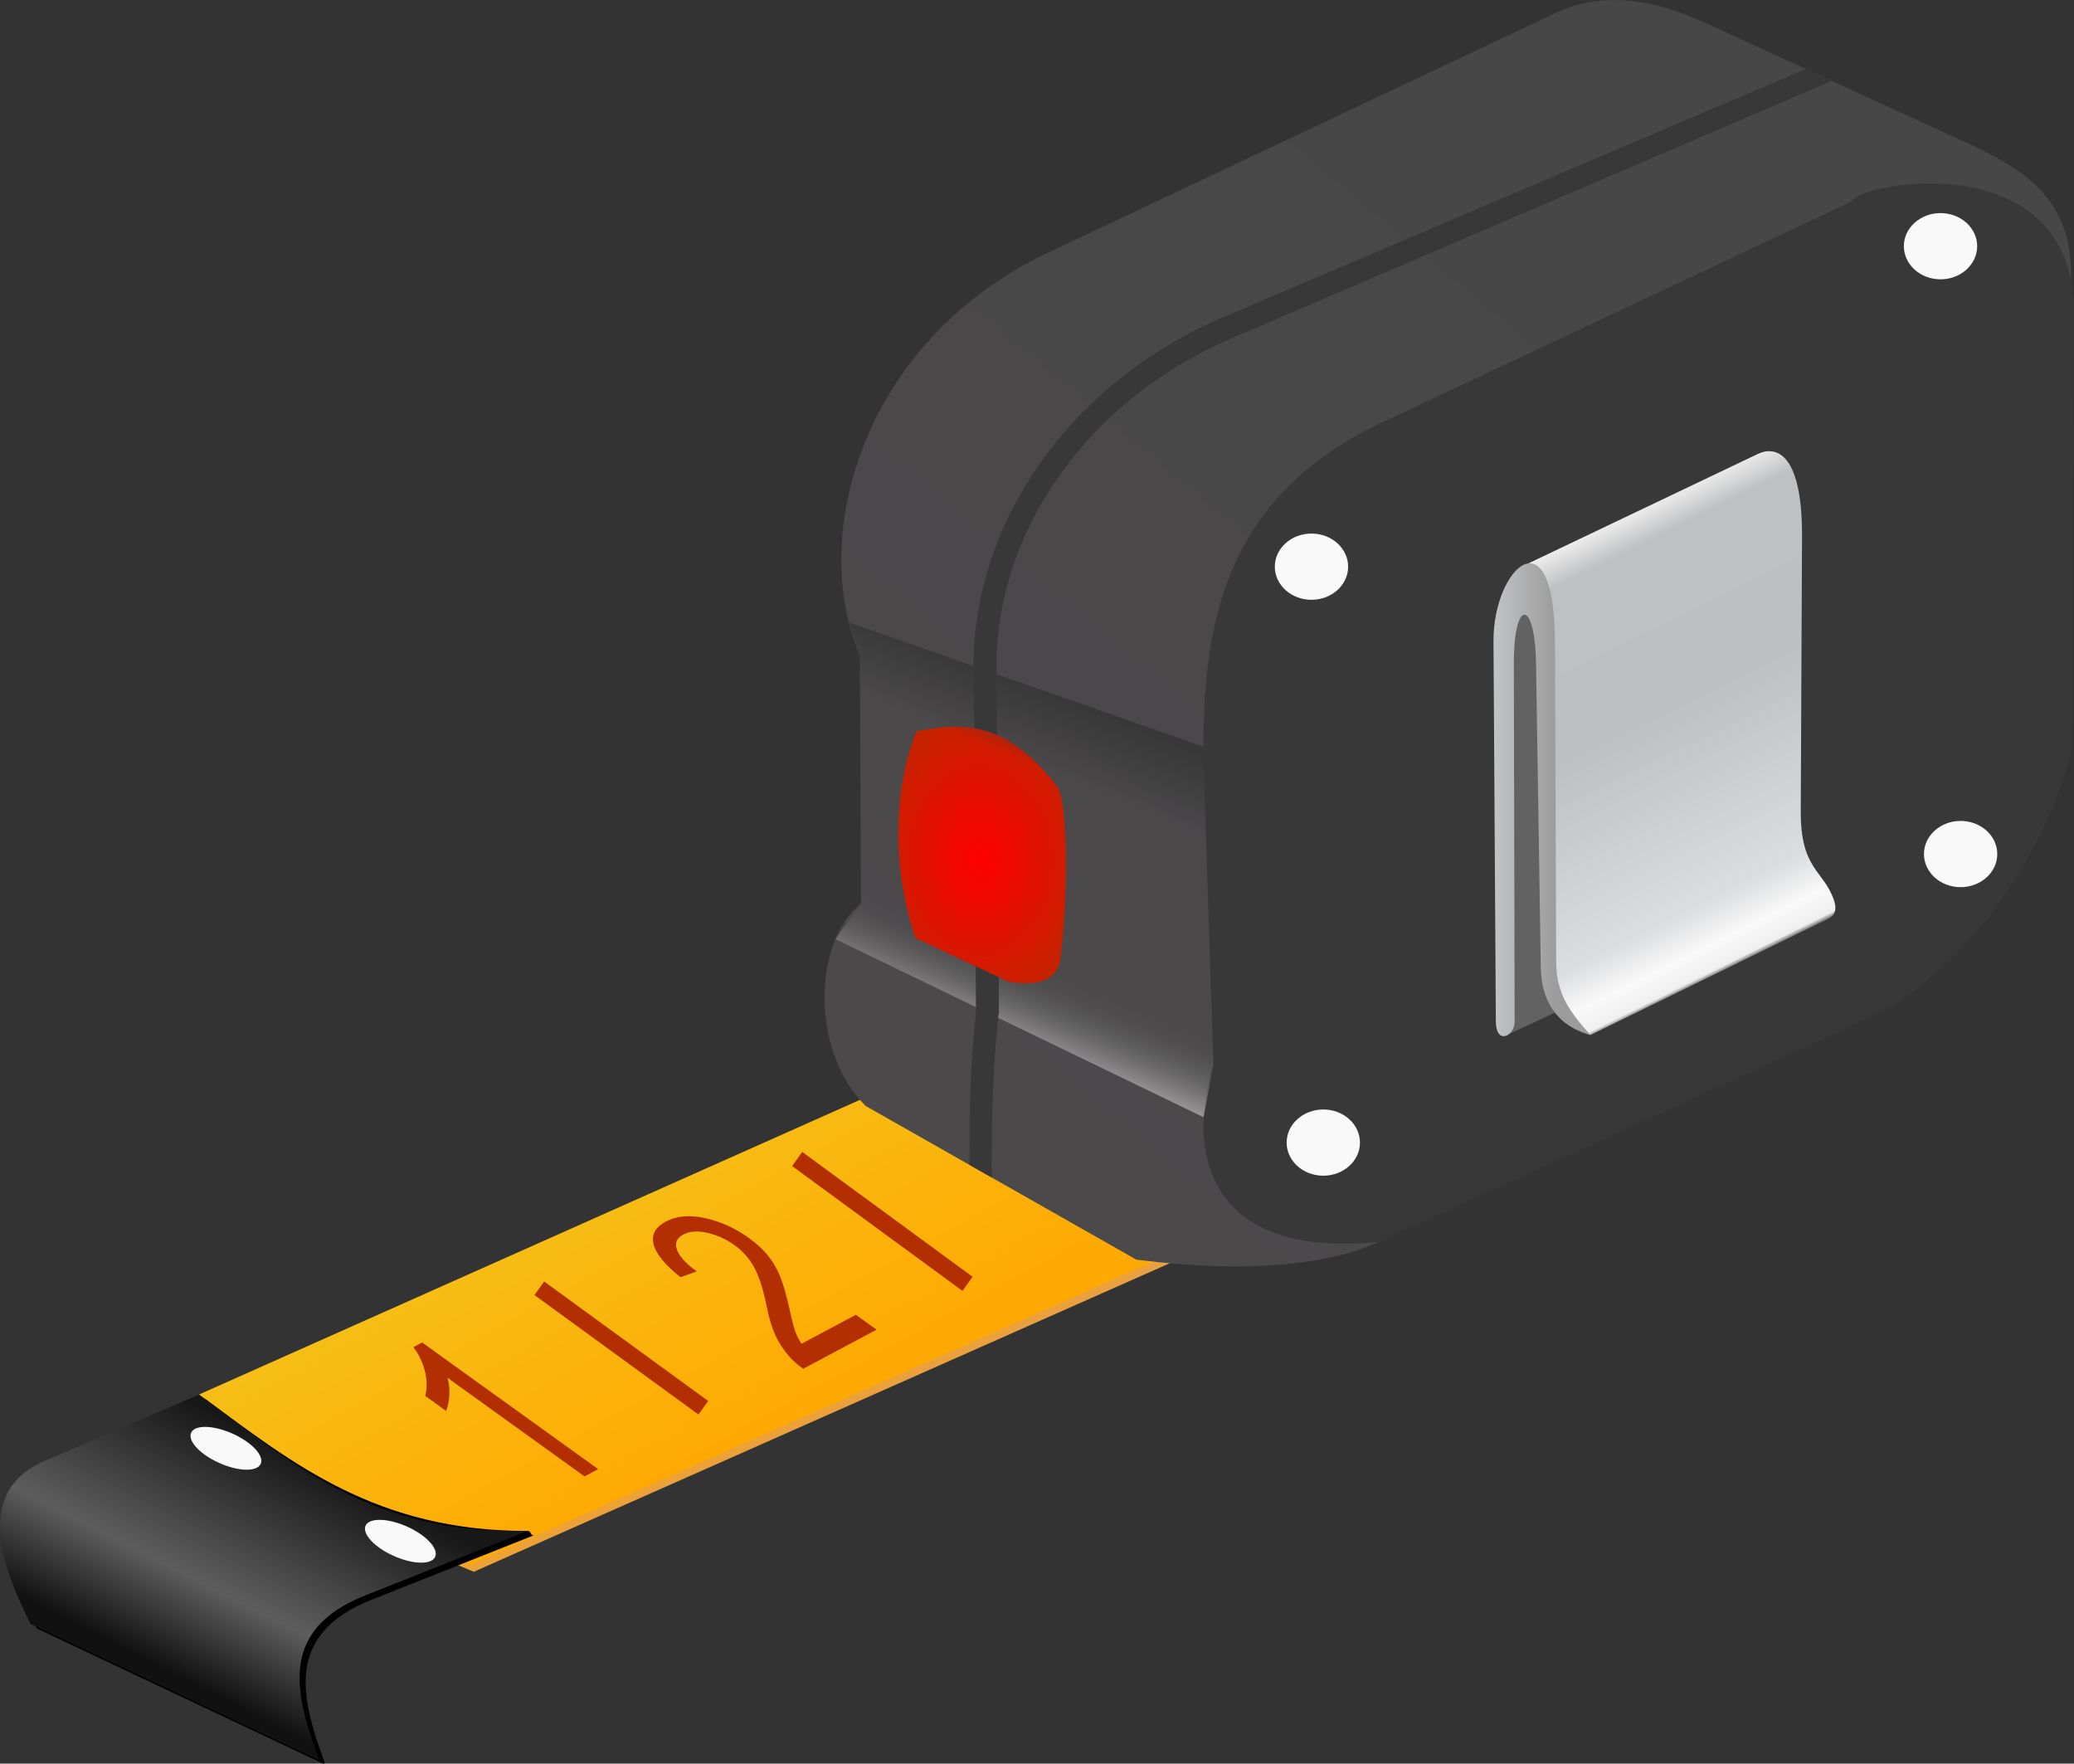
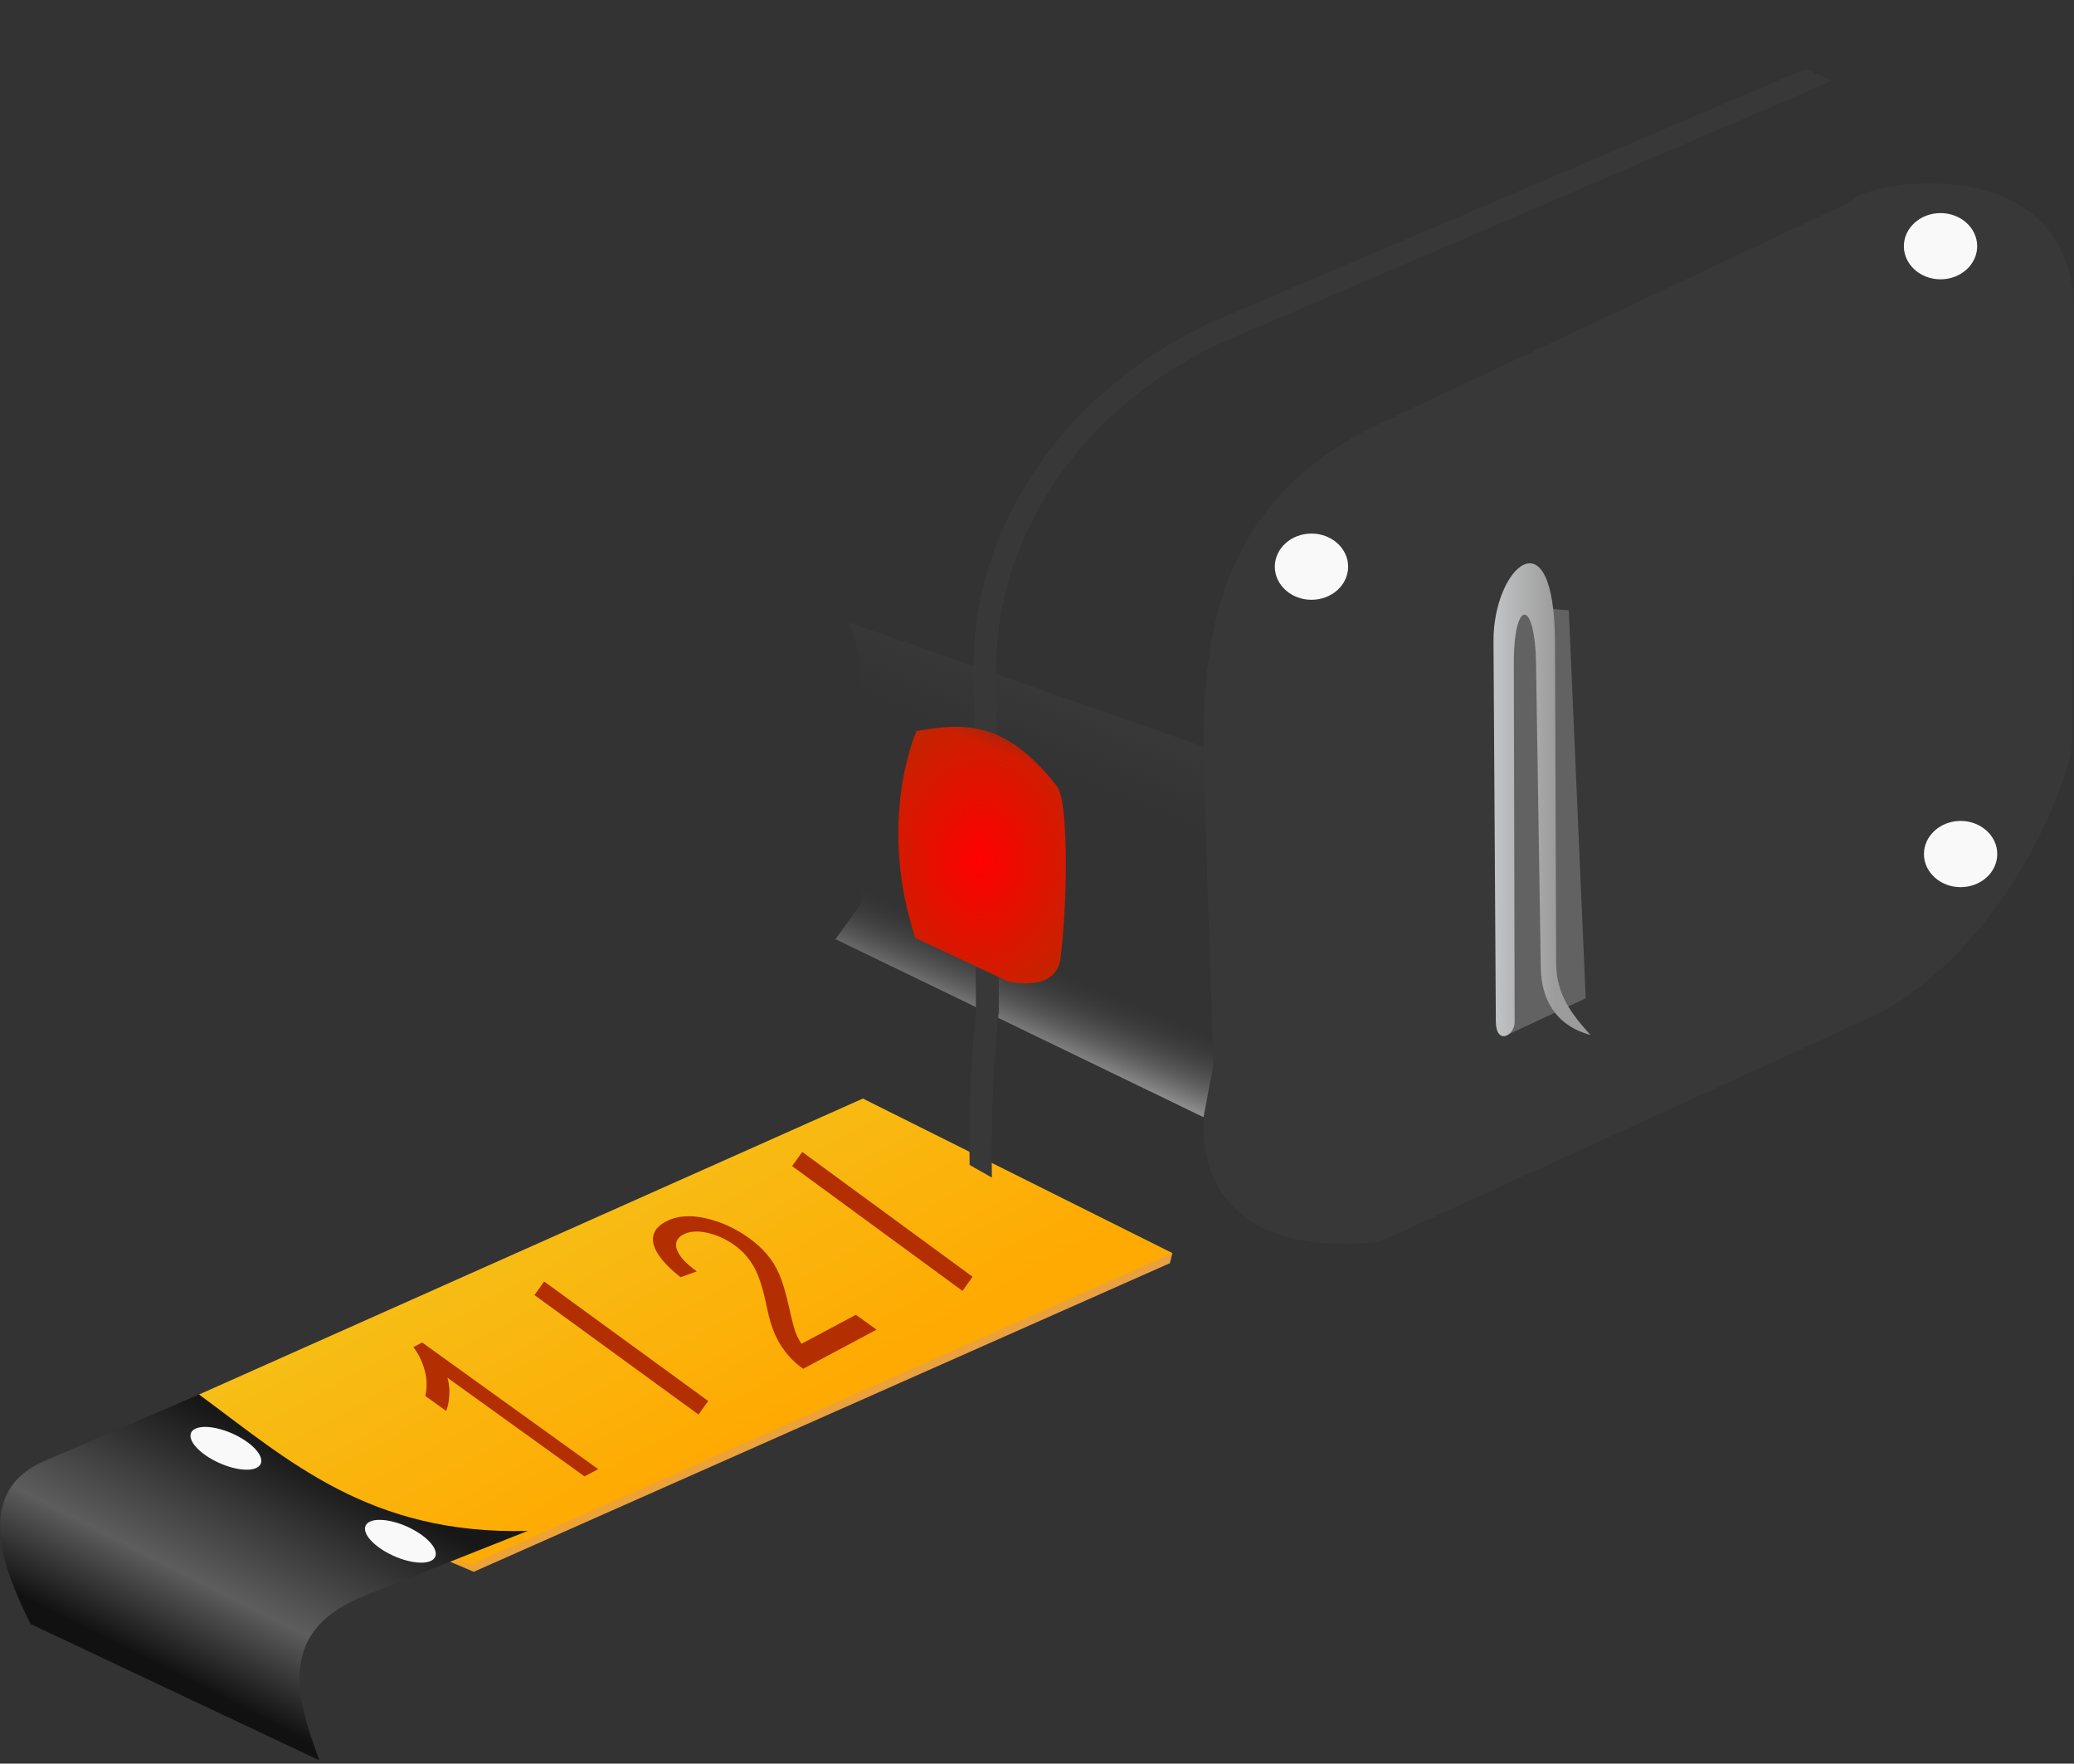
<svg xmlns="http://www.w3.org/2000/svg" version="1.1" viewBox="0 0 500 425.1">
  <rect x="0" y="0" width="500" height="425.1" fill="#333333" stroke="none" />
  <defs>
    <linearGradient id="i" x1="56.095" x2="57.693" y1="133.41" y2="136.92" gradientUnits="userSpaceOnUse">
      <stop stop-color="#ffaa02" offset="0" />
      <stop stop-color="#e29e53" offset="1" />
    </linearGradient>
    <linearGradient id="h" x1="59.322" x2="47.643" y1="134.22" y2="113.08" gradientUnits="userSpaceOnUse">
      <stop stop-color="#ffaa02" offset="0" />
      <stop stop-color="#f5c018" offset="1" />
    </linearGradient>
    <linearGradient id="g" x1="17.148" x2="25.665" y1="148.31" y2="131.56" gradientUnits="userSpaceOnUse">
      <stop stop-color="#111" offset="0" />
      <stop stop-color="#5d5d5d" offset=".375" />
      <stop stop-color="#171717" offset="1" />
    </linearGradient>
    <linearGradient id="f" x1="271.75" x2="208.59" y1="36.5" y2="112.32" gradientUnits="userSpaceOnUse">
      <stop stop-color="#474747" offset="0" />
      <stop stop-color="#4c494b" offset="1" />
    </linearGradient>
    <linearGradient id="e" x1="256.09" x2="271.05" y1="64.629" y2="94.767" gradientUnits="userSpaceOnUse">
      <stop stop-color="#ececec" offset="0" />
      <stop stop-color="#bfc0c2" offset=".071" />
      <stop stop-color="#bebfc1" offset=".425" />
      <stop stop-color="#dcdddf" offset=".849" />
      <stop stop-color="#f9f9f9" offset=".936" />
      <stop stop-color="#efefef" offset=".99" />
      <stop stop-color="#737373" offset="1" />
    </linearGradient>
    <linearGradient id="d" x1="247.81" x2="252.38" y1="83.003" y2="83.003" gradientUnits="userSpaceOnUse">
      <stop stop-color="#c2c3c5" offset="0" />
      <stop stop-color="#9c9c9c" offset="1" />
    </linearGradient>
    <linearGradient id="c" x1="220.93" x2="217.99" y1="100.21" y2="107.26" gradientUnits="userSpaceOnUse">
      <stop stop-color="#474747" stop-opacity="0" offset="0" />
      <stop stop-color="#cdcbcc" offset="1" />
    </linearGradient>
    <radialGradient id="a" cx="209.42" cy="89.492" r="6.265" gradientTransform="matrix(1.758 -4.0321e-7 5.2213e-7 2.277 -158.78 -114.26)" gradientUnits="userSpaceOnUse">
      <stop stop-color="#f00" offset="0" />
      <stop stop-color="#b32e00" offset="1" />
    </radialGradient>
    <linearGradient id="b" x1="217.09" x2="214.97" y1="77.916" y2="83.112" gradientUnits="userSpaceOnUse">
      <stop stop-color="#383838" offset="0" />
      <stop stop-color="#383838" stop-opacity="0" offset="1" />
    </linearGradient>
  </defs>
  <g transform="matrix(3.225 0 0 3.225 -438.94 -81.441)">
    <g transform="translate(128.65 .361)">
      <path d="m95.101 118.55-0.194 0.757-52.037 23.064-10.103-4.287z" color="#000000" fill="url(#i)" />
      <path d="m71.959 107-49.621 22.118c2.576 6.807 12.245 9.257 20.299 12.699l52.463-23.265z" color="#000000" fill="url(#h)" />
-       <path d="m22.797 129.45-11.54 4.959c-5.429 2.333-3.063 8.123-1.066 12.189l21.398 10.102c0.166 0.049 0.139-0.06 0.117-0.128-1.792-4.845-2.944-9.544 3.511-12.106l12.142-4.82c-0.284 7e-3 -0.181-0.328-0.459-0.328-11.26 0.028-17.574-5.057-24.104-9.868z" color="#000000" />
      <path d="m22.338 129.12-11.54 4.959c-5.429 2.333-3.063 8.123-1.066 12.189l21.597 10.196c-1.827-4.927-3.124-9.726 3.43-12.328l12.142-4.82c-11.81 0.308-17.872-5.266-24.563-10.196z" color="#000000" fill="url(#g)" />
      <path transform="matrix(1.282 .454 0 1.364 14.321 -54.251)" d="m20.056 136.49c0 0.525-0.924 0.95-2.065 0.95s-2.065-0.425-2.065-0.95 0.924-0.95 2.065-0.95 2.065 0.425 2.065 0.95z" color="#000000" fill="#f9f9f9" />
      <path transform="matrix(1.282 .454 0 1.364 1.278 -61.199)" d="m20.056 136.49c0 0.525-0.924 0.95-2.065 0.95s-2.065-0.425-2.065-0.95 0.924-0.95 2.065-0.95 2.065 0.425 2.065 0.95z" color="#000000" fill="#f9f9f9" />
      <g transform="matrix(.582 -.817 .806 .587 11.827 -4.139)" fill="#b32e00">
        <path d="m-80.519 117.5v-15.213h1.243v15.213z" fill="#b32e00" />
      </g>
      <g transform="matrix(.584 -.816 .804 .589 8.115 -5.977)" fill="#b32e00">
        <path d="m-60.4 132.54v-15.839h1.294v15.839z" fill="#b32e00" />
      </g>
      <g transform="matrix(.711 -.379 1.123 .808 0 0)" fill="#b32e00">
        <path d="m-109.1 115.53h-1.433v-9.128c-0.345 0.329-0.797 0.658-1.357 0.987-0.56 0.329-1.062 0.576-1.508 0.74v-1.385c0.801-0.377 1.502-0.833 2.101-1.369 0.6-0.536 1.024-1.056 1.273-1.56h0.923z" />
        <path d="m-80.581 114.63v1.377h-7.712c-0.011-0.345 0.045-0.676 0.167-0.995 0.196-0.525 0.511-1.043 0.943-1.552 0.432-0.509 1.057-1.098 1.874-1.767 1.268-1.04 2.125-1.864 2.571-2.471 0.446-0.607 0.668-1.182 0.669-1.723-7e-6 -0.568-0.203-1.046-0.609-1.437-0.406-0.39-0.935-0.585-1.588-0.585-0.69 1e-5 -1.242 0.207-1.655 0.621-0.414 0.414-0.623 0.987-0.629 1.719l-1.472-0.151c0.101-1.098 0.48-1.935 1.138-2.511 0.658-0.576 1.541-0.863 2.65-0.863 1.119 1e-5 2.006 0.31 2.658 0.931 0.653 0.621 0.979 1.39 0.979 2.308-8e-6 0.467-0.096 0.926-0.286 1.377-0.191 0.451-0.508 0.926-0.951 1.425-0.443 0.499-1.179 1.183-2.208 2.053-0.86 0.722-1.411 1.211-1.655 1.468-0.244 0.257-0.446 0.516-0.605 0.776z" />
      </g>
    </g>
-     <path d="m239.18 118.08c-3.737 1.688-9.681 2.373-18.12 1.326l-20.241-11.49c-4.191-4.128-3.887-12.375-0.354-15.114l-0.088-18.562c-3.914-9.215 0.4-23.654 14.142-30.14l37.83-17.854c3.8-1.794 7.67-0.917 11.402 0.795l19.269 8.839c4.188 1.921 8.126 4.155 7.894 10.301-17.245 23.967-25.427 60.017-51.734 71.9z" color="#000000" fill="url(#f)" />
    <path d="m239.38 56.851 35.159-16.555c0.57-1.432 16.688-4.366 16.617 8.485l-0.177 31.997c-0.013 2.277-4.374 14.438-13.965 19.976-0.765 0.442-37.83 17.324-37.83 17.324-13.201 1.314-14.32-7.185-12.374-13.258l-0.688-21.099c-0.35-10.737 0.865-21.035 13.258-26.87z" color="#000000" fill="#383838" />
    <path d="m249.19 70.5 4.188 0.375 1.265 28.995-6.07 2.827z" color="#000000" fill="#626262" />
-     <path d="m250.36 67.361 17.14-8.174c1.432-0.683 3.403 0.001 3.312 6.5l-0.094 20.188c-0.02 4.374 1.695 4.399 2.469 6.625 0.299 0.858-0.015 1.231-0.438 1.438l-17.75 8.672c-6.344-2.352-1.356-25.563-4.641-35.249z" color="#000000" fill="url(#e)" />
    <path d="m247.75 73.177c-0.034-5.521 4.56-9.761 4.596 0.088l0.088 23.953c9e-3 2.359 1.123 3.79 2.563 5.392-2.691-0.735-3.677-2.763-3.712-5.038l-0.354-22.7c-0.076-4.9-1.672-4.907-1.661-0.004l0.061 26.77c2e-3 1.046-1.395 1.758-1.406-0.033z" color="#000000" fill="url(#d)" />
    <path transform="translate(-.177 -.442)" d="m237.06 68.05c0 1.367-1.227 2.475-2.74 2.475-1.513 0-2.74-1.108-2.74-2.475s1.227-2.475 2.74-2.475c1.513 0 2.74 1.108 2.74 2.475z" color="#000000" fill="#f9f9f9" />
-     <path transform="translate(.707 42.603)" d="m237.06 68.05c0 1.367-1.227 2.475-2.74 2.475-1.513 0-2.74-1.108-2.74-2.475s1.227-2.475 2.74-2.475c1.513 0 2.74 1.108 2.74 2.475z" color="#000000" fill="#f9f9f9" />
    <path transform="translate(48.348 21.036)" d="m237.06 68.05c0 1.367-1.227 2.475-2.74 2.475-1.513 0-2.74-1.108-2.74-2.475s1.227-2.475 2.74-2.475c1.513 0 2.74 1.108 2.74 2.475z" color="#000000" fill="#f9f9f9" />
    <path transform="translate(46.846 -24.395)" d="m237.06 68.05c0 1.367-1.227 2.475-2.74 2.475-1.513 0-2.74-1.108-2.74-2.475s1.227-2.475 2.74-2.475c1.513 0 2.74 1.108 2.74 2.475z" color="#000000" fill="#f9f9f9" />
    <path d="m200.46 91.25 26.28 11.501 0.067 2.069-0.733 3.934-27.517-13.308 1.91-2.646z" color="#000000" fill="url(#c)" />
    <path d="m271.09 30.404-43.558 18.564c-11.369 4.847-18.77 15.307-18.656 26.375l0.062 4.438 0.125 21.062v0.094c-0.415 3.84-0.529 7.329-0.477 11.385l1.664 0.945c-0.052-4.034 0.086-8.453 0.5-12.236l0.031-0.062v-0.031l-0.156-21.188-0.031-4.438c-0.106-10.297 6.792-20.176 17.594-24.781l44.854-19.231z" color="#000000" fill="#383838" style="block-progression:tb;text-indent:0;text-transform:none" />
    <path d="m204.62 79.894c3.451-0.601 6.604-0.891 10.518 4.154 0.752 0.97 0.855 7.472 0.265 12.728-0.205 1.833-1.784 2.193-3.889 1.856l-6.983-3.27c-2.483-7.529-0.698-13.648 0.088-15.468z" color="#000000" fill="url(#a)" />
    <path d="m199.55 71.768 26.514 9.294 0.172 6.436-25.848-10.06-0.015-3.201z" color="#000000" fill="url(#b)" />
  </g>
</svg>